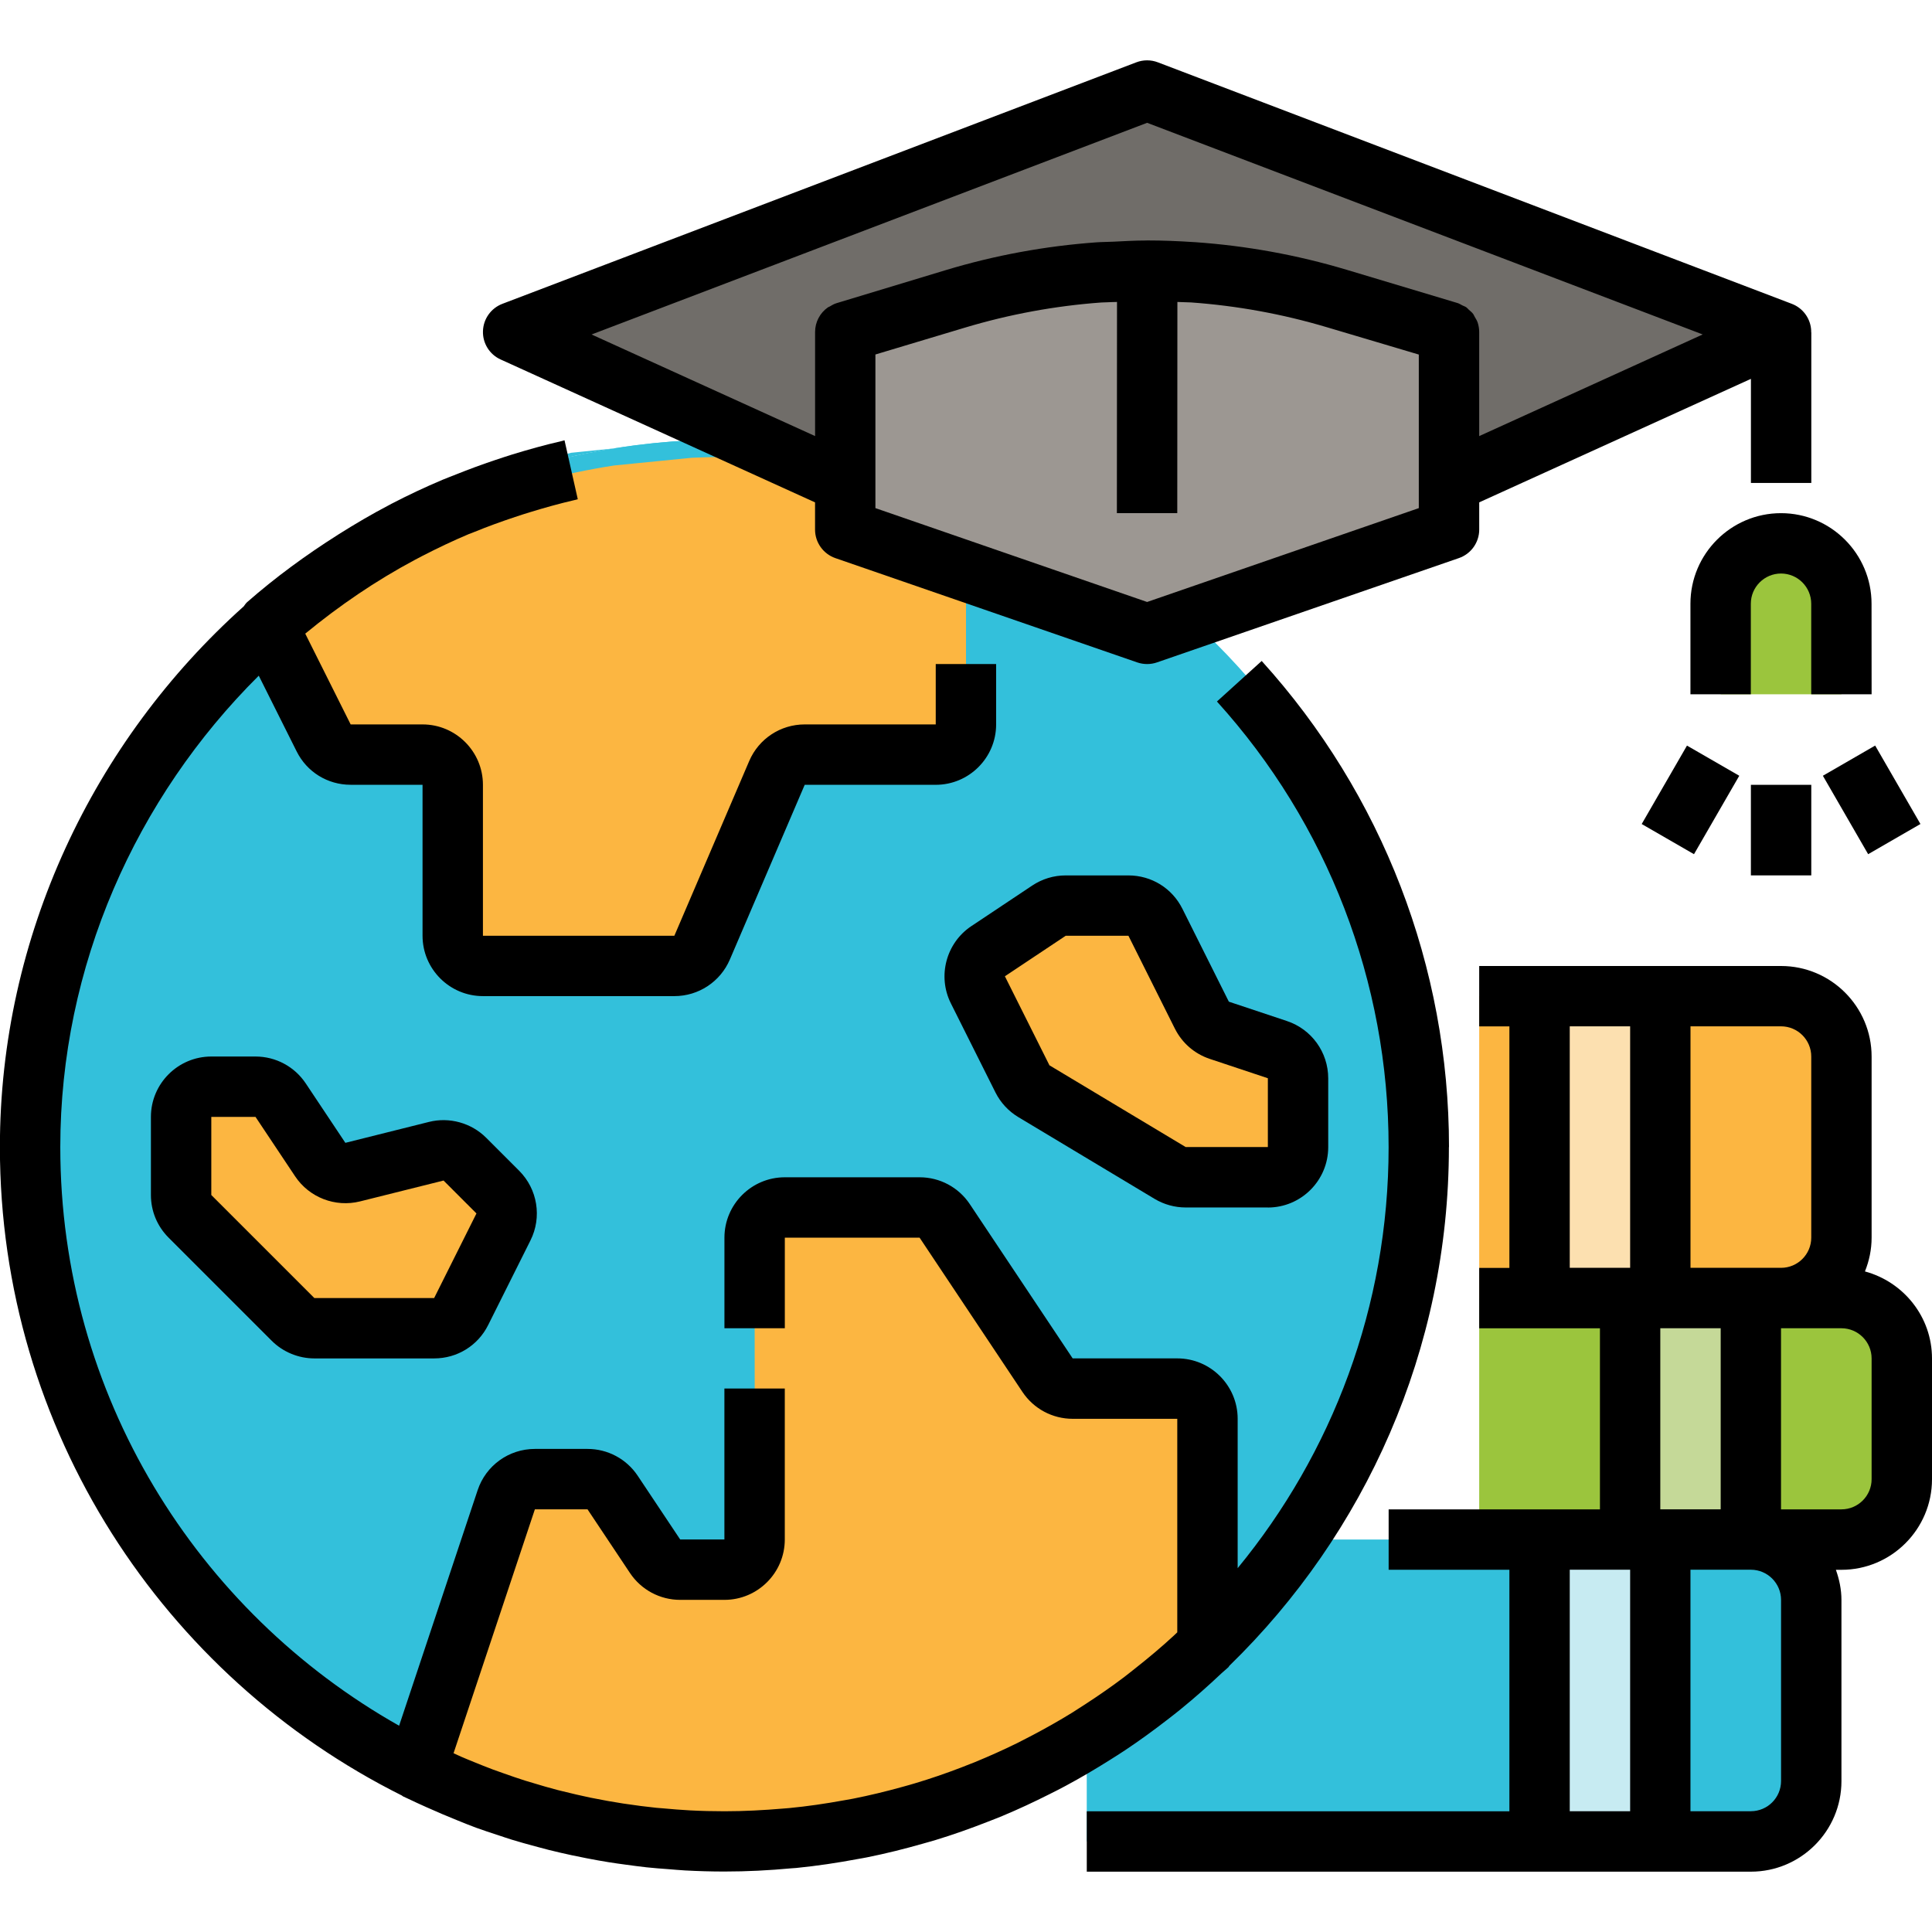
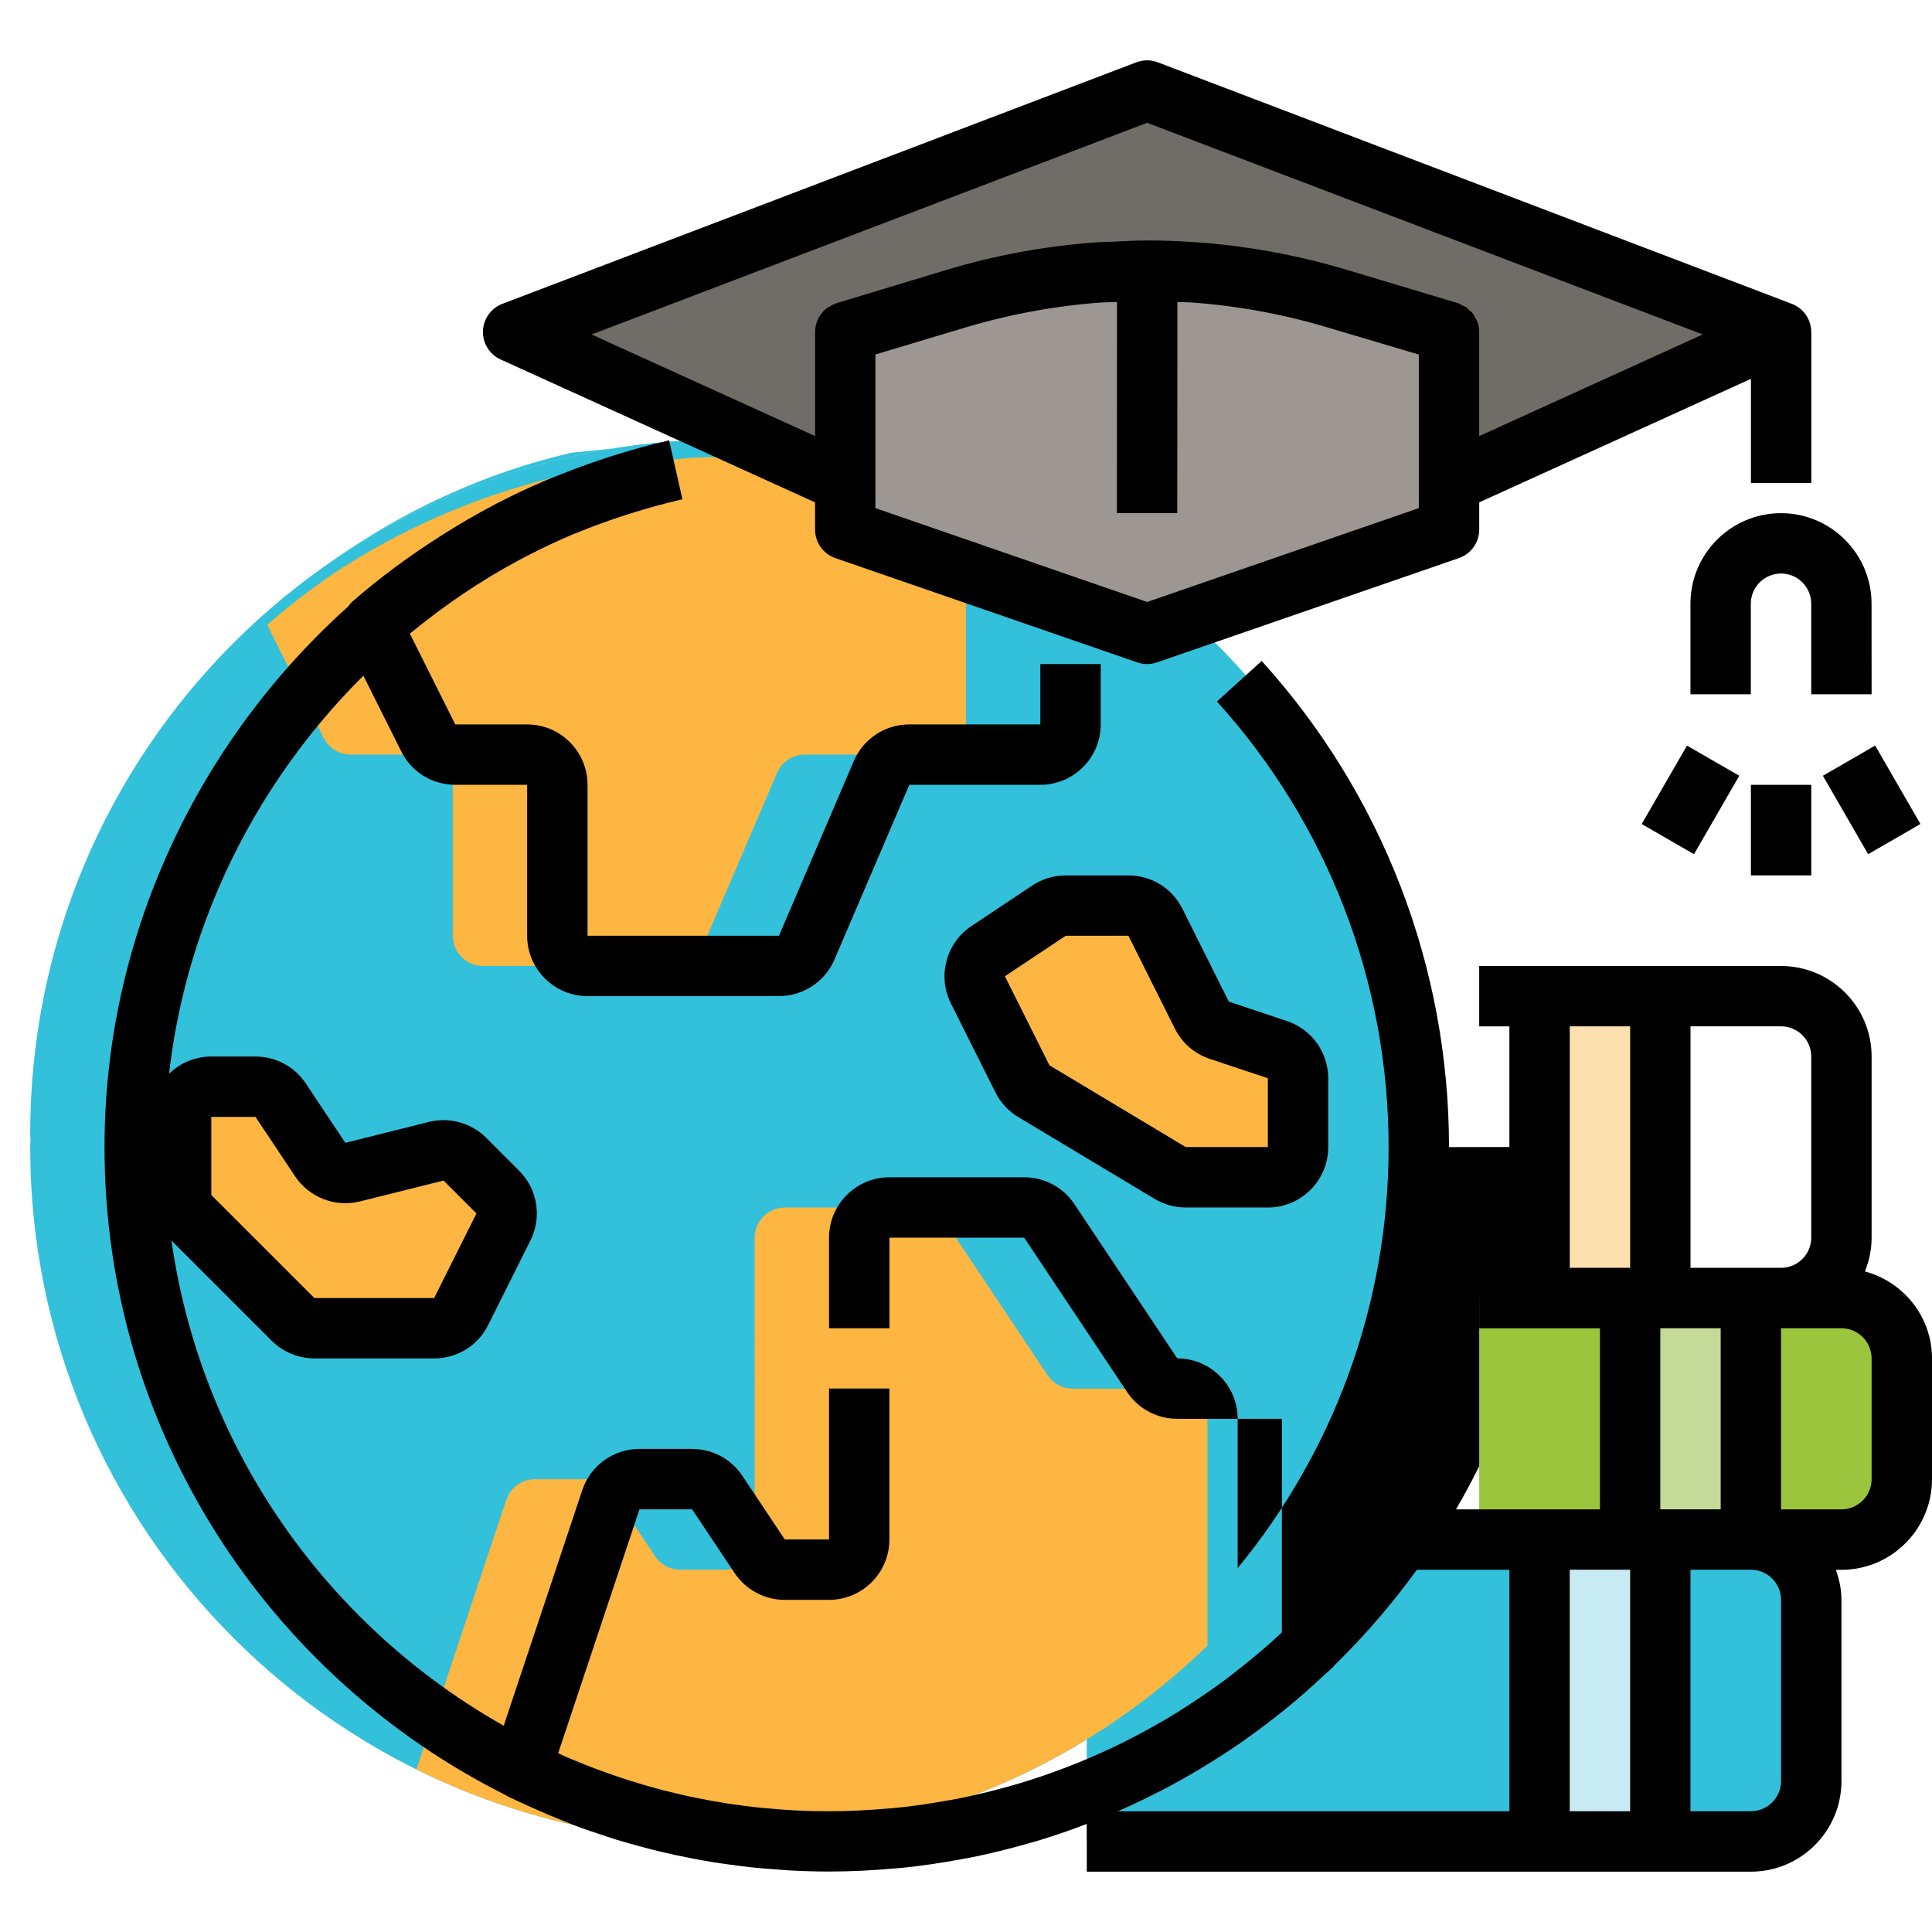
<svg xmlns="http://www.w3.org/2000/svg" fill="none" height="62" viewBox="0 0 62 62" width="62">
  <path d="m34.875 59.093h21.312c1.07 0 1.938-.867 1.938-1.938v-5.812c0-1.071-.867-1.938-1.938-1.938h-21.312z" fill="#33c0db" />
  <path d="m45.531 36.387c0-12.306-9.975-22.281-22.281-22.281s-22.281 9.976-22.281 22.281c0 .072.009.141.009.212-.001.072-.009.141-.009.212 0 12.306 9.975 22.281 22.281 22.281s22.281-9.975 22.281-22.281c0-.071-.009-.14-.009-.212s.009-.141.009-.212z" fill="#33c0db" />
  <path d="m24.219 44.562v4.844c0 .535-.434.969-.969.969h-1.419c-.324 0-.627-.162-.806-.431l-1.362-2.043c-.18-.271-.482-.432-.806-.432h-1.689c-.417 0-.788.267-.92.663l-2.883 8.65c2.979 1.477 6.334 2.312 9.885 2.312 6.026 0 11.489-2.396 15.5-6.282v-7.28c0-.534-.434-.969-.969-.969h-3.357c-.324 0-.627-.162-.806-.431l-3.3-4.949c-.18-.271-.482-.432-.806-.432h-4.325c-.534 0-.969.434-.969.969v2.906" fill="#fcb641" />
  <path d="m19.714 14.389 2.492-.256c-.845.039-1.676.125-2.492.256z" fill="#33c0db" />
  <path d="m18.332 14.53c-2.797.653-5.395 1.855-7.684 3.485 2.662-1.83 5.741-3.095 9.066-3.626z" fill="#33c0db" />
  <path d="m10.389 23.682c.164.328.499.535.866.535h2.307c.534 0 .969.434.969.969v4.844c0 .535.434.969.969.969h6.143c.388 0 .738-.23.89-.587l2.403-5.607c.153-.357.502-.588.89-.588h4.205c.535 0 .969-.434.969-.969v-7.242c-2.414-.866-5.024-1.341-7.75-1.341-.35 0-.698.01-1.044.025l-2.492.247c-3.325.512-6.404 1.737-9.066 3.506-.723.497-1.416 1.033-2.073 1.609z" fill="#fcb641" />
-   <path d="m46.5 36.812c0-5.779-2.135-11.32-6.011-15.601l-1.436 1.301c3.552 3.923 5.509 9.002 5.509 14.3 0 5.125-1.819 9.832-4.844 13.512v-4.794c0-1.068-.869-1.938-1.938-1.938h-3.357l-3.3-4.949c-.36-.541-.963-.863-1.612-.863h-4.325c-1.069 0-1.938.869-1.938 1.938v2.906h1.938v-2.906h4.325l3.3 4.95c.36.54.963.863 1.612.863h3.357v6.852c-.042.039-.082.079-.124.118-.388.358-.79.695-1.202 1.02-.124.098-.246.197-.372.293-.401.304-.813.589-1.232.862-.148.097-.297.193-.448.288-.417.257-.842.497-1.274.724-.161.084-.322.167-.484.249-.443.218-.893.42-1.349.607-.156.064-.312.125-.47.185-.48.183-.966.351-1.46.498-.134.041-.269.078-.404.115-.525.146-1.056.275-1.593.381-.103.02-.206.036-.309.055-.574.104-1.151.189-1.735.245-.062.006-.124.009-.186.015-.624.053-1.255.087-1.89.087-.369 0-.737-.009-1.104-.028-.291-.015-.581-.04-.87-.066-.07-.007-.141-.01-.21-.017-.334-.034-.664-.078-.992-.127-.023-.004-.048-.006-.071-.01-.324-.049-.646-.108-.965-.172-.03-.006-.06-.011-.089-.017-.3-.062-.597-.133-.893-.206-.052-.013-.104-.025-.155-.038-.266-.069-.53-.146-.792-.226-.084-.025-.17-.05-.255-.076-.232-.074-.462-.153-.692-.235-.115-.041-.231-.08-.345-.123-.204-.077-.407-.158-.608-.24-.137-.056-.273-.111-.408-.17-.082-.036-.163-.074-.244-.111l2.61-7.828h1.689l1.362 2.043c.36.54.963.863 1.612.863h1.419c1.069 0 1.938-.869 1.938-1.938v-4.844h-1.938v4.844h-1.419l-1.362-2.043c-.36-.541-.963-.863-1.612-.863h-1.689c-.835 0-1.574.533-1.837 1.325l-2.52 7.558c-6.484-3.659-10.873-10.61-10.873-18.57 0-5.806 2.426-11.209 6.369-15.127l1.216 2.43c.329.661.993 1.071 1.733 1.071h2.307v4.844c0 1.069.869 1.938 1.938 1.938h6.143c.777 0 1.475-.461 1.781-1.174l2.402-5.607h4.205c1.069 0 1.938-.869 1.938-1.938v-1.938h-1.938v1.938h-4.205c-.777 0-1.475.461-1.781 1.175l-2.402 5.607h-6.143v-4.844c0-1.068-.869-1.938-1.938-1.938h-2.307l-1.457-2.913c1.088-.895 2.257-1.695 3.513-2.365.085-.044.169-.09.255-.134.482-.248.973-.482 1.476-.694.051-.021.104-.039.154-.059.436-.179.882-.341 1.332-.491.162-.054.325-.107.488-.156.466-.143.938-.275 1.417-.386.037-.009.074-.02.111-.028l-.141-.626-.285-1.266c-.031.007-.061.018-.092.025-.54.124-1.073.273-1.603.436-.188.058-.374.121-.56.183-.411.138-.82.289-1.224.451-.147.059-.296.114-.442.175-.553.234-1.097.49-1.631.767-.025.012-.048.026-.072.039-.553.289-1.093.606-1.623.94-.009.006-.018.012-.027.018-1.02.645-1.999 1.361-2.911 2.16-.044.04-.075.089-.11.136-4.824 4.321-7.824 10.591-7.824 17.35 0 9.102 5.26 16.995 12.898 20.81.014.007.022.02.036.027.054.027.109.049.164.076.195.095.392.182.59.272.33.149.661.289.994.423.2.08.397.162.599.236.233.085.468.161.703.238.15.049.299.102.451.148.242.075.487.141.732.208.148.04.295.08.445.118.245.061.492.118.739.171.157.034.314.066.472.096.24.047.479.09.721.129.179.029.36.053.542.078.223.03.445.061.668.085.231.025.463.042.696.059.179.013.357.032.537.041.42.023.84.035 1.264.035.725 0 1.439-.037 2.147-.103.052-.005.105-.007.156-.011.669-.066 1.329-.166 1.98-.288.096-.018.192-.032.287-.052.614-.123 1.216-.274 1.811-.444.135-.039.271-.075.404-.116.558-.17 1.106-.365 1.646-.576.164-.064.328-.126.49-.194.513-.214 1.015-.449 1.509-.698.175-.088.35-.175.523-.269.482-.259.953-.537 1.415-.828.166-.104.33-.208.493-.316.467-.311.919-.641 1.362-.984.141-.11.283-.218.421-.332.451-.367.887-.753 1.31-1.153.07-.067.148-.124.219-.193.014-.014.018-.032.032-.047 4.34-4.226 7.044-10.125 7.044-16.648z" fill="#000" />
+   <path d="m46.5 36.812c0-5.779-2.135-11.32-6.011-15.601l-1.436 1.301c3.552 3.923 5.509 9.002 5.509 14.3 0 5.125-1.819 9.832-4.844 13.512v-4.794c0-1.068-.869-1.938-1.938-1.938l-3.3-4.949c-.36-.541-.963-.863-1.612-.863h-4.325c-1.069 0-1.938.869-1.938 1.938v2.906h1.938v-2.906h4.325l3.3 4.95c.36.54.963.863 1.612.863h3.357v6.852c-.042.039-.082.079-.124.118-.388.358-.79.695-1.202 1.02-.124.098-.246.197-.372.293-.401.304-.813.589-1.232.862-.148.097-.297.193-.448.288-.417.257-.842.497-1.274.724-.161.084-.322.167-.484.249-.443.218-.893.42-1.349.607-.156.064-.312.125-.47.185-.48.183-.966.351-1.46.498-.134.041-.269.078-.404.115-.525.146-1.056.275-1.593.381-.103.02-.206.036-.309.055-.574.104-1.151.189-1.735.245-.062.006-.124.009-.186.015-.624.053-1.255.087-1.89.087-.369 0-.737-.009-1.104-.028-.291-.015-.581-.04-.87-.066-.07-.007-.141-.01-.21-.017-.334-.034-.664-.078-.992-.127-.023-.004-.048-.006-.071-.01-.324-.049-.646-.108-.965-.172-.03-.006-.06-.011-.089-.017-.3-.062-.597-.133-.893-.206-.052-.013-.104-.025-.155-.038-.266-.069-.53-.146-.792-.226-.084-.025-.17-.05-.255-.076-.232-.074-.462-.153-.692-.235-.115-.041-.231-.08-.345-.123-.204-.077-.407-.158-.608-.24-.137-.056-.273-.111-.408-.17-.082-.036-.163-.074-.244-.111l2.61-7.828h1.689l1.362 2.043c.36.54.963.863 1.612.863h1.419c1.069 0 1.938-.869 1.938-1.938v-4.844h-1.938v4.844h-1.419l-1.362-2.043c-.36-.541-.963-.863-1.612-.863h-1.689c-.835 0-1.574.533-1.837 1.325l-2.52 7.558c-6.484-3.659-10.873-10.61-10.873-18.57 0-5.806 2.426-11.209 6.369-15.127l1.216 2.43c.329.661.993 1.071 1.733 1.071h2.307v4.844c0 1.069.869 1.938 1.938 1.938h6.143c.777 0 1.475-.461 1.781-1.174l2.402-5.607h4.205c1.069 0 1.938-.869 1.938-1.938v-1.938h-1.938v1.938h-4.205c-.777 0-1.475.461-1.781 1.175l-2.402 5.607h-6.143v-4.844c0-1.068-.869-1.938-1.938-1.938h-2.307l-1.457-2.913c1.088-.895 2.257-1.695 3.513-2.365.085-.044.169-.09.255-.134.482-.248.973-.482 1.476-.694.051-.021.104-.039.154-.059.436-.179.882-.341 1.332-.491.162-.054.325-.107.488-.156.466-.143.938-.275 1.417-.386.037-.009.074-.02.111-.028l-.141-.626-.285-1.266c-.031.007-.061.018-.092.025-.54.124-1.073.273-1.603.436-.188.058-.374.121-.56.183-.411.138-.82.289-1.224.451-.147.059-.296.114-.442.175-.553.234-1.097.49-1.631.767-.025.012-.048.026-.072.039-.553.289-1.093.606-1.623.94-.009.006-.018.012-.027.018-1.02.645-1.999 1.361-2.911 2.16-.044.04-.075.089-.11.136-4.824 4.321-7.824 10.591-7.824 17.35 0 9.102 5.26 16.995 12.898 20.81.014.007.022.02.036.027.054.027.109.049.164.076.195.095.392.182.59.272.33.149.661.289.994.423.2.08.397.162.599.236.233.085.468.161.703.238.15.049.299.102.451.148.242.075.487.141.732.208.148.04.295.08.445.118.245.061.492.118.739.171.157.034.314.066.472.096.24.047.479.09.721.129.179.029.36.053.542.078.223.03.445.061.668.085.231.025.463.042.696.059.179.013.357.032.537.041.42.023.84.035 1.264.035.725 0 1.439-.037 2.147-.103.052-.005.105-.007.156-.011.669-.066 1.329-.166 1.98-.288.096-.018.192-.032.287-.052.614-.123 1.216-.274 1.811-.444.135-.039.271-.075.404-.116.558-.17 1.106-.365 1.646-.576.164-.064.328-.126.49-.194.513-.214 1.015-.449 1.509-.698.175-.088.35-.175.523-.269.482-.259.953-.537 1.415-.828.166-.104.33-.208.493-.316.467-.311.919-.641 1.362-.984.141-.11.283-.218.421-.332.451-.367.887-.753 1.31-1.153.07-.067.148-.124.219-.193.014-.014.018-.032.032-.047 4.34-4.226 7.044-10.125 7.044-16.648z" fill="#000" />
  <path d="m15.975 38.255-1.056-1.056c-.24-.24-.59-.337-.92-.255l-2.681.67c-.397.1-.814-.062-1.042-.402l-1.271-1.906c-.179-.271-.482-.432-.805-.432h-1.419c-.535 0-.969.434-.969.969v2.506c0 .256.102.504.284.685l3.307 3.307c.182.182.428.284.685.284h3.844c.367 0 .702-.207.866-.535l1.357-2.716c.187-.372.115-.822-.181-1.118z" fill="#fcb641" />
  <path d="m13.932 43.593h-3.844c-.509 0-1.009-.206-1.37-.568l-3.307-3.307c-.366-.366-.568-.852-.568-1.369v-2.506c0-1.068.869-1.938 1.938-1.938h1.419c.649 0 1.252.323 1.612.863l1.271 1.907 2.682-.671c.652-.165 1.361.03 1.84.511l1.055 1.055c.59.591.737 1.49.363 2.237l-1.357 2.715c-.329.66-.993 1.071-1.733 1.071zm-7.151-7.75v2.506l3.307 3.307h3.844l1.358-2.715-1.056-1.056-2.682.67c-.793.197-1.628-.126-2.081-.805l-1.271-1.907z" fill="#000" />
  <path d="m38.571 32.578-1.49-2.981c-.165-.328-.499-.536-.867-.536h-2.014c-.191 0-.378.056-.538.163l-1.951 1.3c-.407.271-.547.802-.329 1.239l1.429 2.858c.082.165.21.302.368.397l4.372 2.623c.151.091.324.138.498.138h2.638c.534 0 .969-.434.969-.969v-2.208c0-.417-.266-.788-.663-.919l-1.863-.621c-.244-.081-.446-.256-.56-.485z" fill="#fcb641" />
  <path d="m40.687 38.749h-2.638c-.35 0-.696-.096-.997-.276l-4.372-2.623c-.317-.191-.571-.465-.736-.795l-1.43-2.857c-.436-.872-.153-1.938.659-2.479l1.951-1.3c.32-.213.691-.326 1.074-.326h2.014c.74 0 1.404.411 1.733 1.072l1.489 2.978c.001.001.002.002.002.002l1.863.621c.793.264 1.325 1.004 1.325 1.839v2.208c0 1.069-.869 1.938-1.938 1.938zm-4.474-8.719h-2.014l-1.951 1.3 1.43 2.857 4.371 2.623h2.638v-2.208l-1.864-.621c-.49-.164-.887-.508-1.119-.97l-.001-.001z" fill="#000" />
  <path d="m27.125 16.996 9.688 3.347 9.688-3.347v-6.341l-3.639-1.083c-3.998-1.19-8.257-1.18-12.249.028l-3.487 1.055z" fill="#9c9792" />
  <path d="m36.812 2.905-20.344 7.75 10.656 4.844v-4.844l3.563-1.07c3.995-1.198 8.254-1.198 12.248 0l3.564 1.07v4.844l10.656-4.844z" fill="#706d69" />
-   <path d="m55.219 22.28v-2.906c0-1.07.867-1.938 1.937-1.938 1.071 0 1.938.867 1.938 1.938v2.906" fill="#9bc53d" />
  <g fill="#000">
    <path d="m60.062 22.28h-1.938v-2.906c0-.533-.434-.969-.969-.969-.534 0-.969.435-.969.969v2.906h-1.938v-2.906c0-1.602 1.304-2.906 2.906-2.906 1.602 0 2.906 1.304 2.906 2.906z" />
    <path d="m56.188 25.186h1.938v2.906h-1.938z" />
    <path d="m58.498 24.895 1.678-.969 1.453 2.517-1.678.969z" />
    <path d="m52.684 26.444 1.453-2.517 1.678.968-1.453 2.517z" />
    <path d="m58.12 10.655c0-.01.004-.02.004-.03-.012-.39-.258-.736-.623-.875l-20.344-7.75c-.223-.085-.467-.085-.691 0l-20.344 7.75c-.365.14-.611.484-.623.875-.013.39.211.75.567.911l10.09 4.586v.874c0 .412.263.78.653.915l9.688 3.347c.102.035.209.052.316.052.106 0 .214-.017.316-.053l9.688-3.347c.39-.134.653-.502.653-.915v-.874l8.719-3.963v3.34h1.938v-4.844zm-12.589 5.651-8.719 3.012-8.719-3.012v-4.93l2.873-.862c1.432-.43 2.895-.698 4.365-.806.062-.005.124-.003.186-.007.109-.007.219-.007.329-.011l-.004 6.778h1.938l.004-6.778c.054.003.11.003.164.006.09.005.18.004.271.009 1.47.105 2.932.37 4.365.797l2.947.876zm1.938-2.311v-3.34c0-.106-.018-.211-.05-.308-.023-.065-.06-.122-.094-.18-.018-.029-.027-.063-.048-.09-.038-.052-.091-.093-.14-.137-.027-.024-.049-.055-.079-.077-.038-.027-.086-.041-.128-.062-.05-.025-.097-.057-.152-.075l-3.564-1.069c-1.596-.478-3.227-.772-4.866-.886-.015-.001-.029-.001-.044-.002-.496-.033-.993-.053-1.491-.053-.017 0-.032.002-.048.002-.347 0-.693.021-1.039.038-.181.009-.363.008-.544.021-1.634.118-3.26.415-4.85.897l-3.45 1.044-.034.01-.002.001c-.081.024-.152.066-.222.108-.018.01-.04.016-.056.027-.253.177-.411.47-.411.79v3.34l-7.173-3.26 17.829-6.793 17.829 6.792z" />
  </g>
-   <path d="m47.469 31.968h9.687c1.071 0 1.938.867 1.938 1.938v5.812c0 1.071-.867 1.938-1.938 1.938h-9.687z" fill="#fcb641" />
  <path d="m49.406 49.405h3.875v9.688h-3.875z" fill="#c7ebf2" />
  <path d="m47.469 41.655h11.625c1.07 0 1.937.867 1.937 1.938v3.875c0 1.071-.867 1.938-1.937 1.938h-11.625z" fill="#9bc53d" />
  <path d="m52.312 41.655h3.875v7.75h-3.875z" fill="#c5d998" />
  <path d="m49.406 31.968h3.875v9.688h-3.875z" fill="#fce0b0" />
  <path d="m59.849 40.799c.135-.335.213-.699.213-1.081v-5.812c0-1.602-1.304-2.906-2.906-2.906h-9.687v1.938h.969v7.75h-.969v1.938h3.875v5.812h-6.781v1.938h3.875v7.75h-13.562v1.938h21.312c1.602 0 2.906-1.304 2.906-2.906v-5.812c0-.341-.07-.664-.178-.969h.178c1.602 0 2.906-1.304 2.906-2.906v-3.875c0-1.34-.915-2.459-2.151-2.794zm-1.724-6.894v5.812c0 .534-.434.969-.969.969h-2.906v-7.75h2.906c.535 0 .969.435.969.969zm-7.75-.969h1.938v7.75h-1.938zm2.906 9.688h1.938v5.812h-1.938zm-2.906 15.5v-7.75h1.938v7.75zm6.781-6.781v5.812c0 .534-.434.969-.969.969h-1.938v-7.75h1.938c.534 0 .969.435.969.969zm2.906-3.875c0 .534-.434.969-.969.969h-1.938v-5.812h1.938c.534 0 .969.435.969.969z" fill="#000" />
</svg>